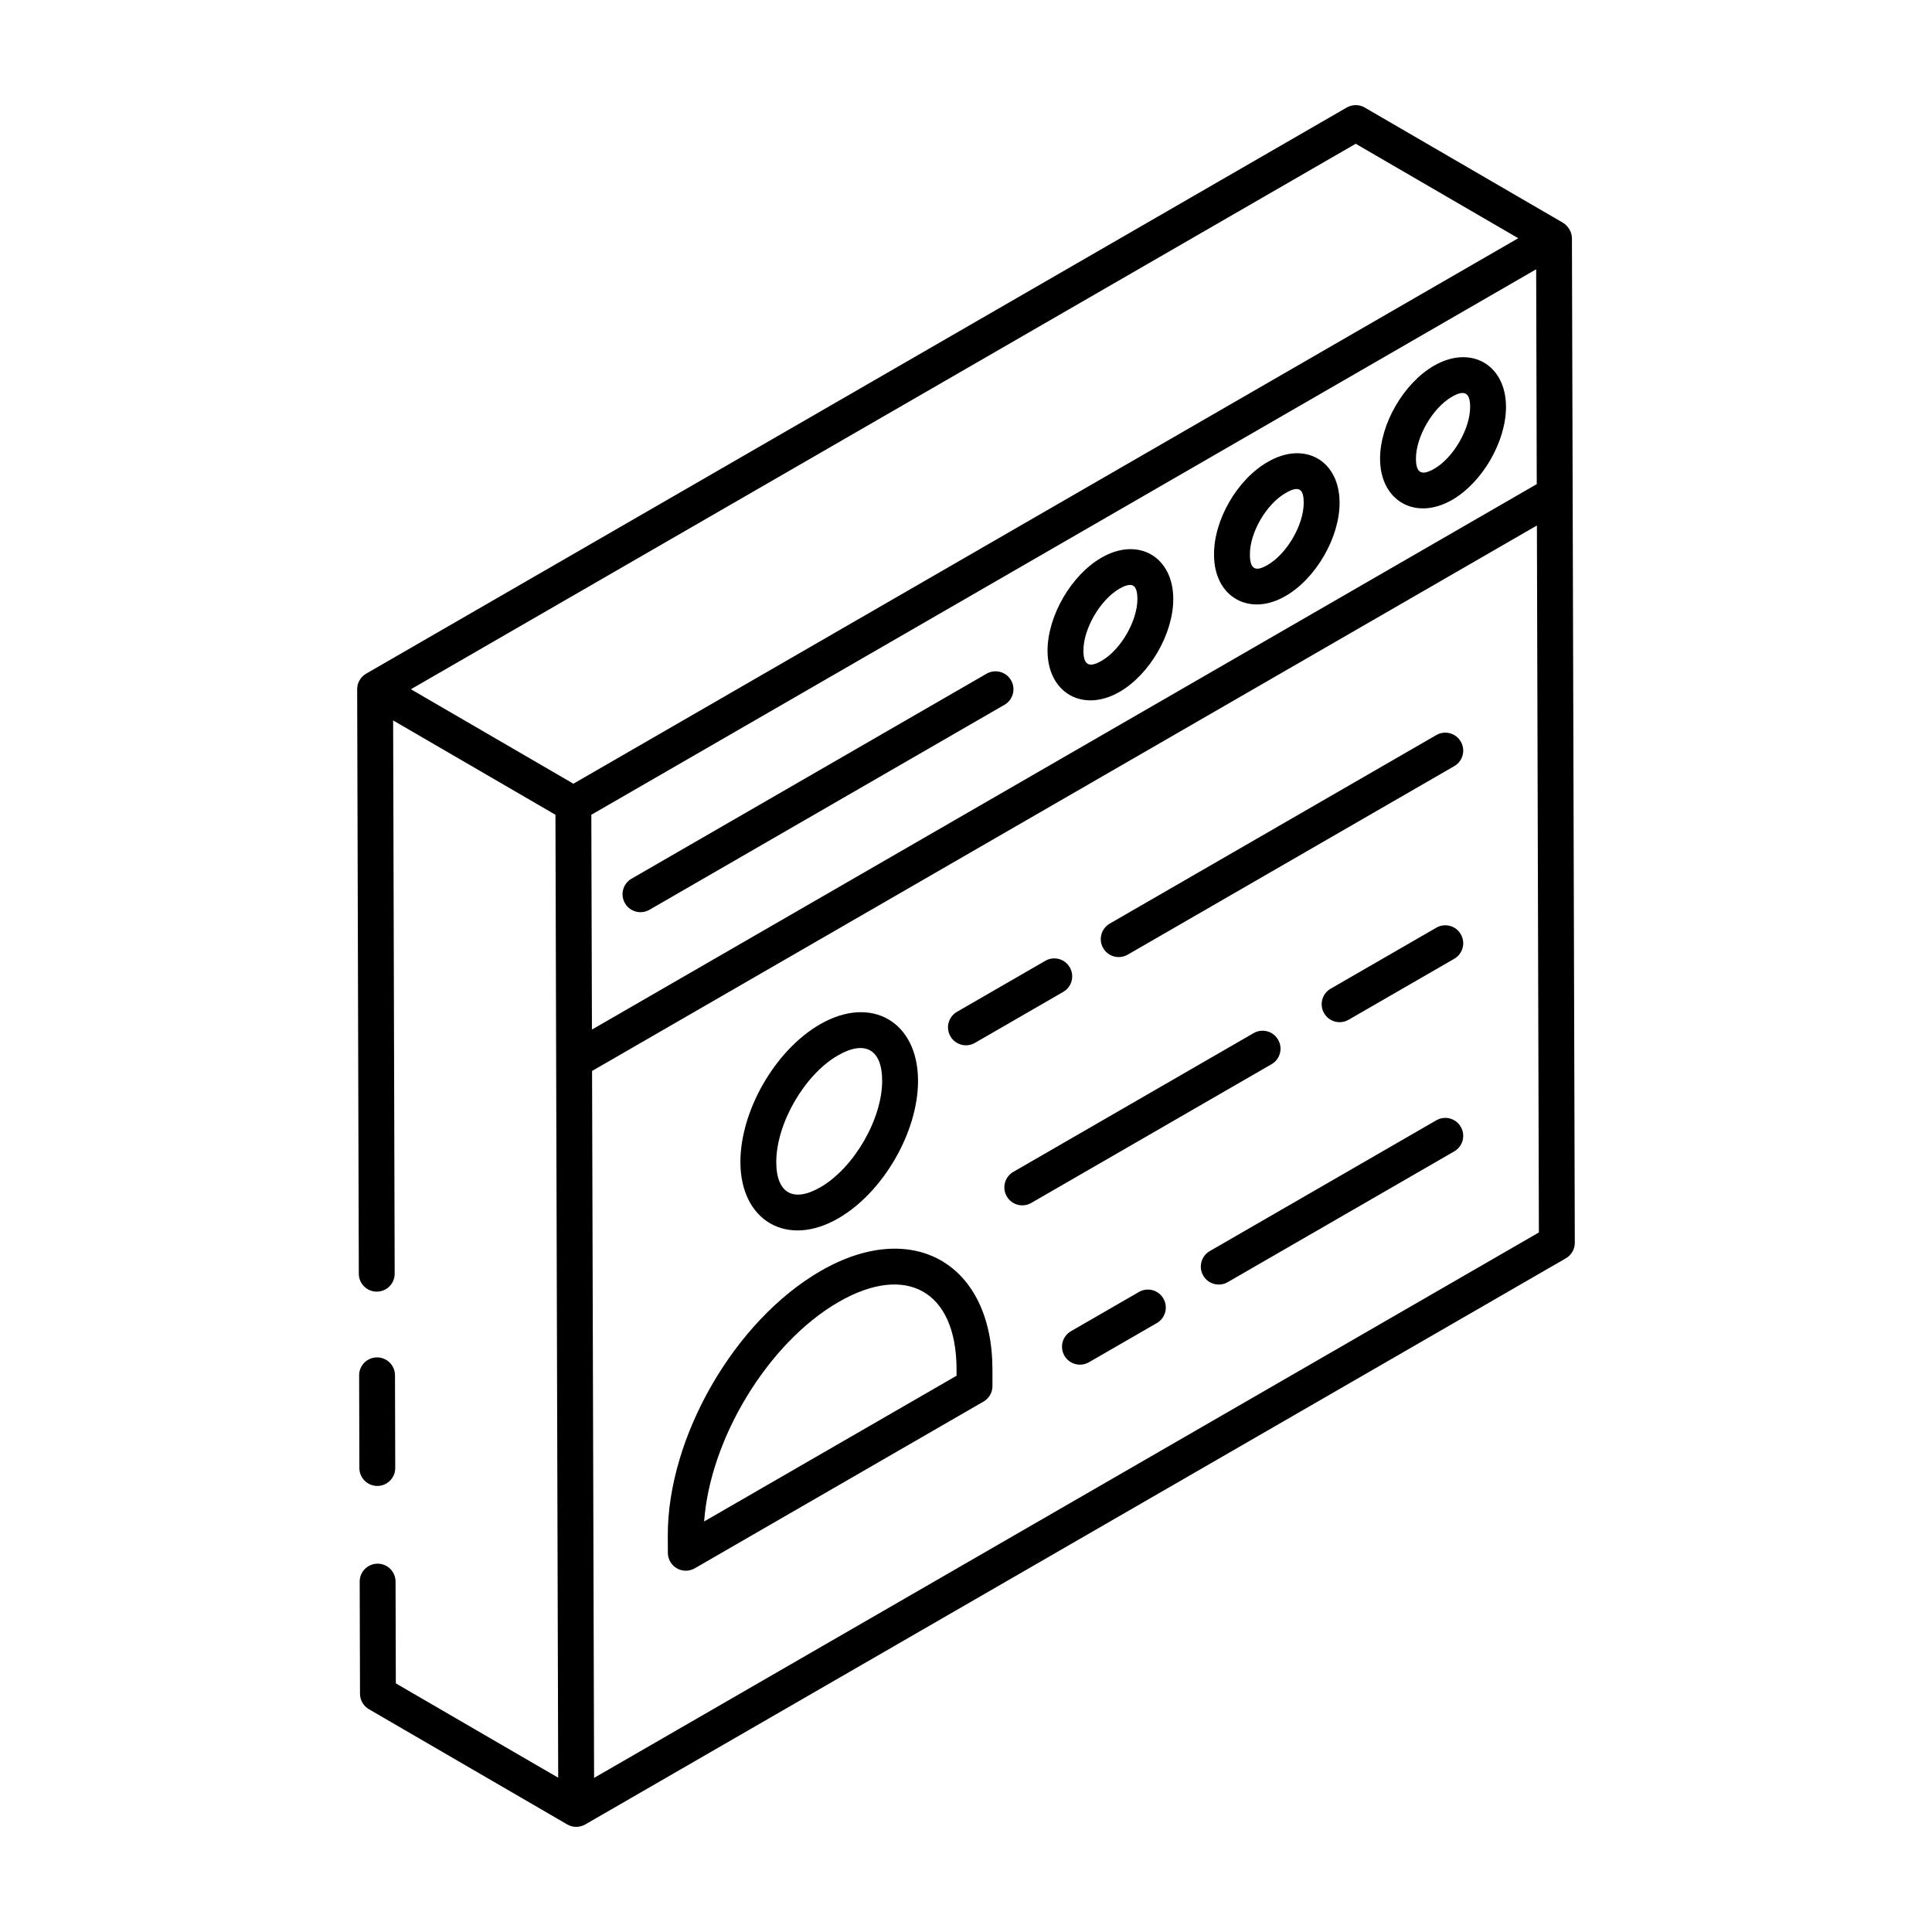
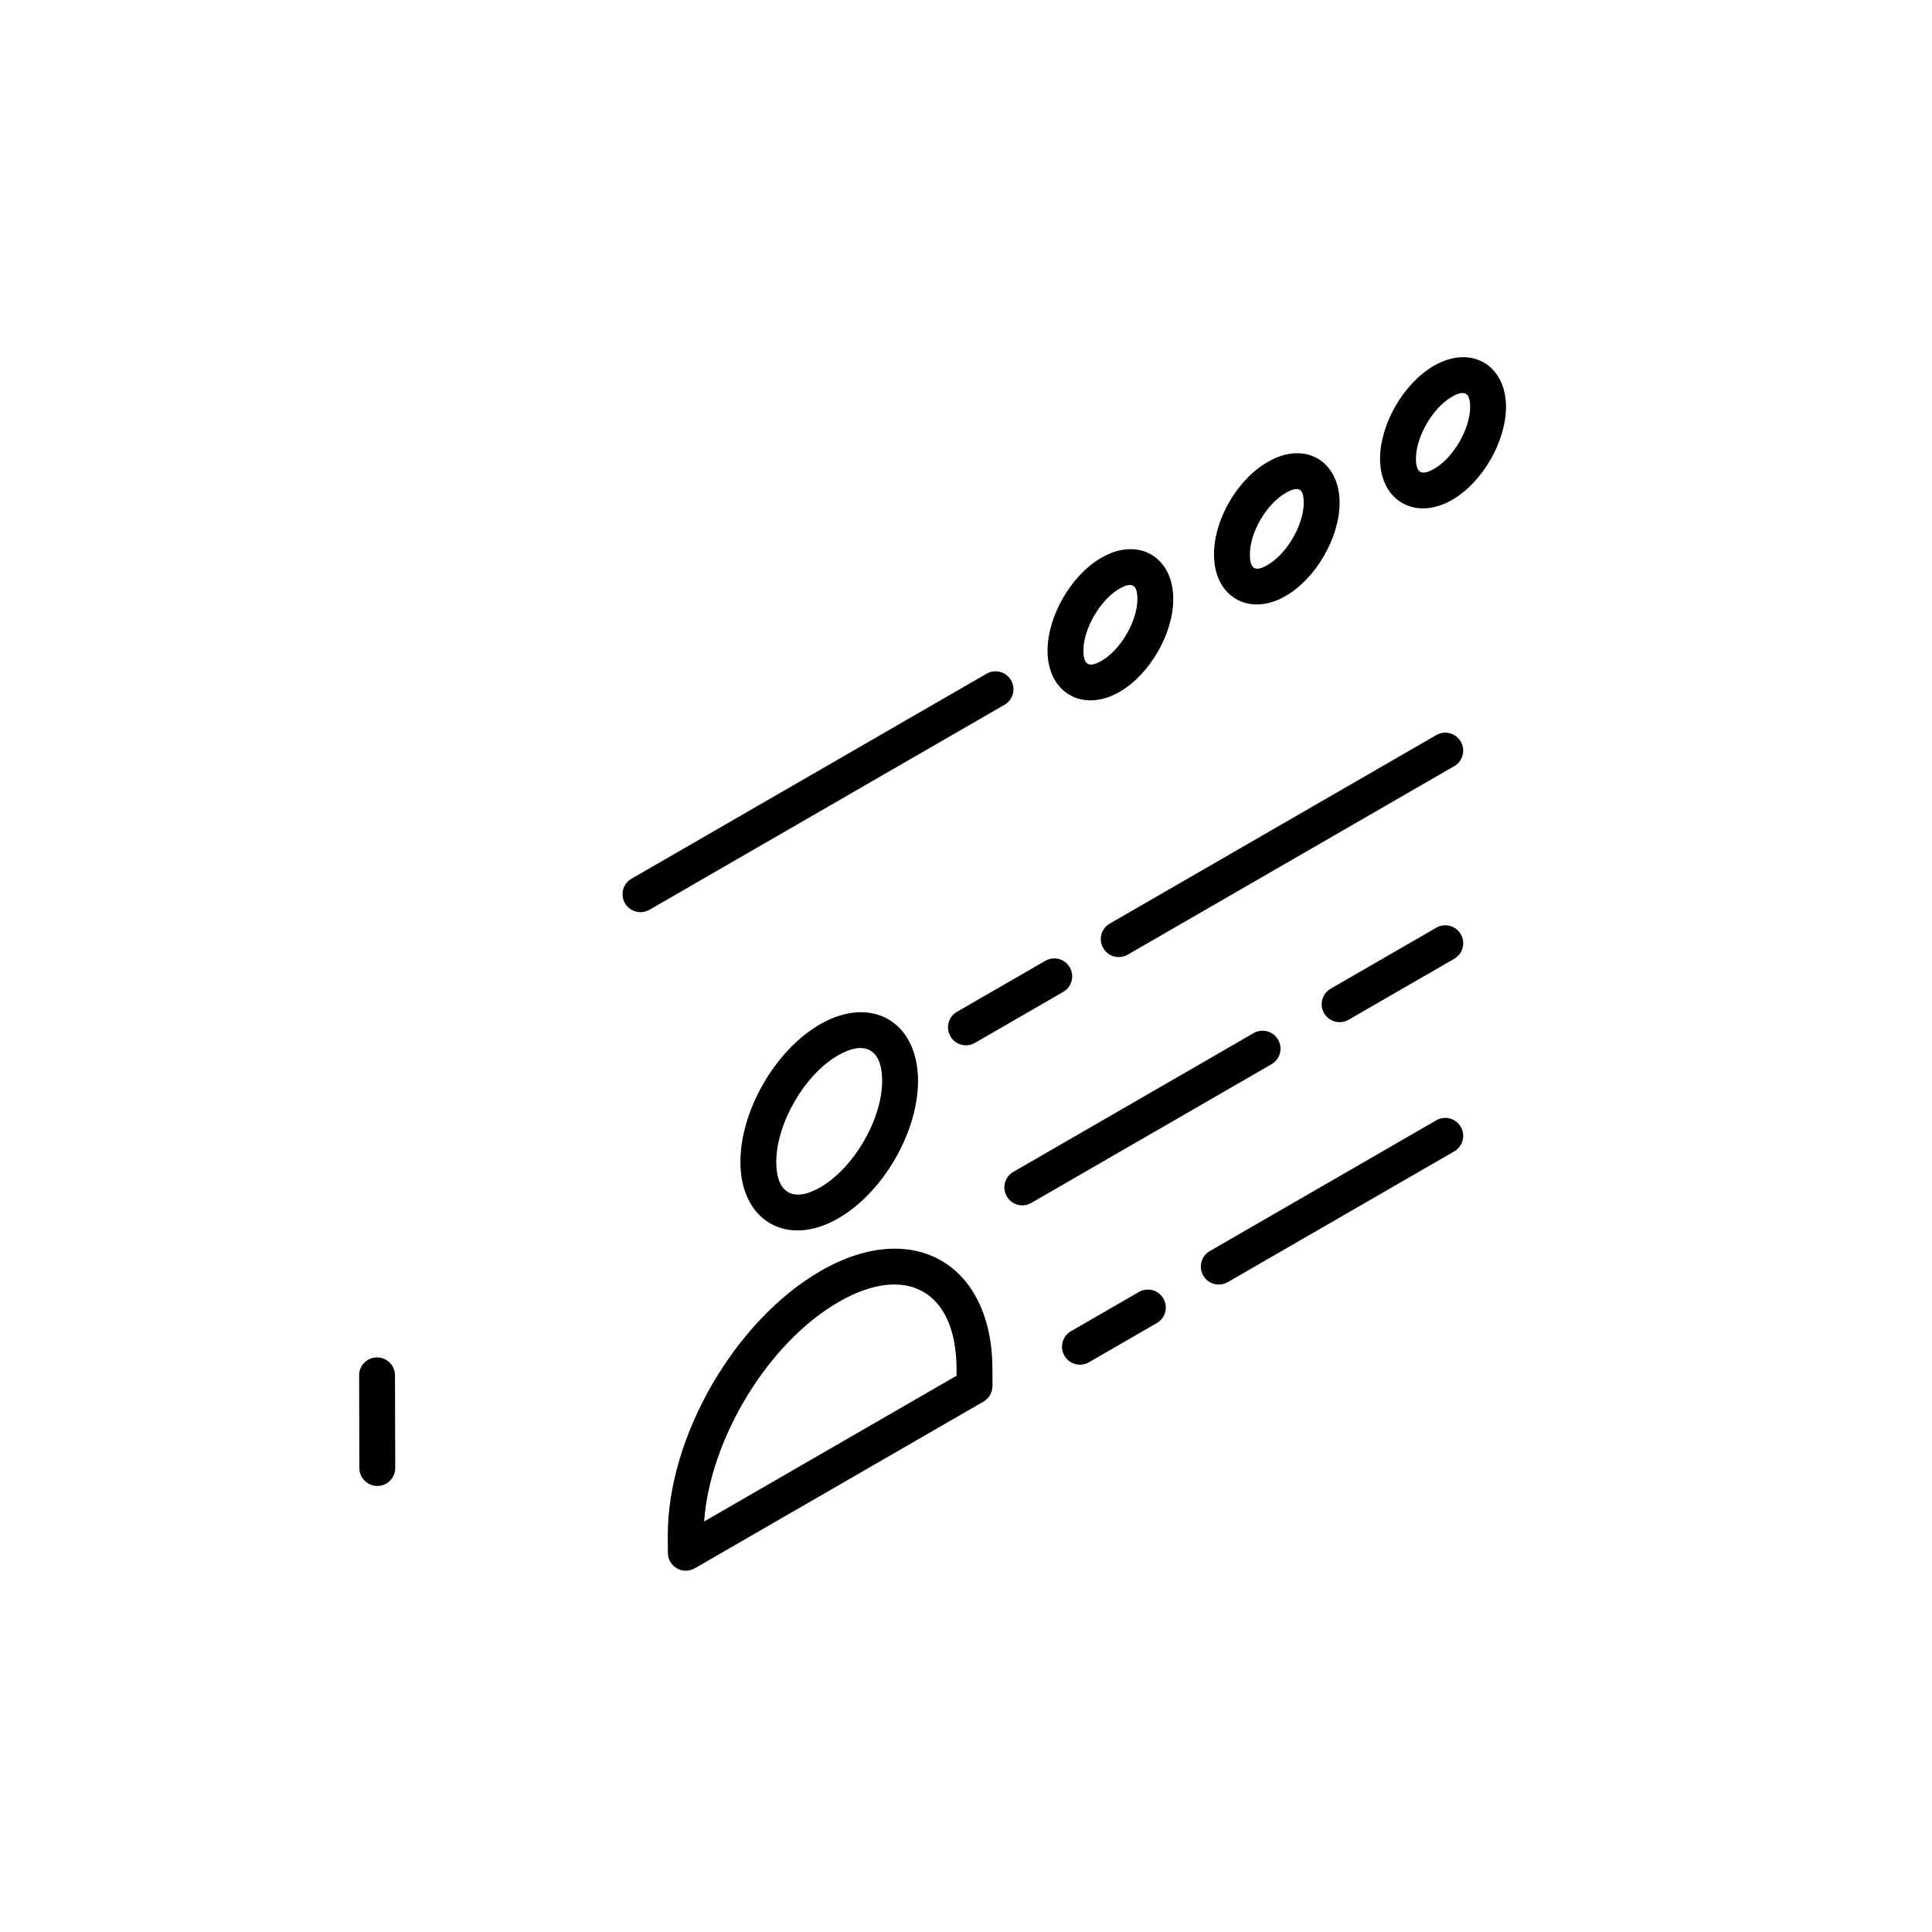
<svg xmlns="http://www.w3.org/2000/svg" fill="#000000" width="800px" height="800px" version="1.1" viewBox="144 144 512 512">
  <g>
    <path d="m244 537.79c2.629-0.004 4.754-2.141 4.742-4.766l-0.066-24.562c-0.008-2.617-2.137-4.738-4.754-4.738h-0.008c-2.629 0.004-4.754 2.141-4.742 4.766l0.066 24.562c0.008 2.617 2.137 4.738 4.754 4.738z" />
-     <path d="m561.34 473.33c-0.203-71.234-0.578-201.71-0.762-266.2-0.012-2.019-1.406-3.539-2.367-4.094-1.023-0.594-54.695-31.789-52.543-30.535-1.449-0.855-3.277-0.855-4.762-0.008l-259.88 150.04c-1.484 0.859-2.375 2.441-2.375 4.113 0 0.004 0.004 0.004 0.004 0.008s-0.004 0.004-0.004 0.008l0.438 154.9c0.008 2.617 2.137 4.738 4.754 4.738h0.008c2.629-0.008 4.754-2.141 4.742-4.766l-0.41-146.61c1.699 0.988 45.723 26.574 43.016 25 0.047 16.754 0.641 225.79 0.727 255.19l-43.027-25-0.074-26.984c-0.008-2.617-2.137-4.738-4.754-4.738h-0.008c-2.629 0.008-4.754 2.141-4.742 4.766l0.082 29.711c0.008 1.691 0.91 3.25 2.367 4.094 0.961 0.559 53.52 31.094 52.559 30.535 0.004 0.004 0.008 0.008 0.012 0.012 1.465 0.844 3.277 0.84 4.742-0.004l259.88-150.04c1.477-0.855 2.387-2.43 2.379-4.133zm-260.47-56.48c-0.004-0.977-0.172-60.691-0.16-56.926 58.871-33.988 191.27-110.43 250.39-144.56l0.156 56.934c-58.82 33.961-190.96 110.25-250.39 144.55zm202.41-234.75 43.07 25.031-250.39 144.56-43.07-25.031zm-201.84 433.06-0.355-124.21-0.18-63.137 250.39-144.55 0.527 187.35z" />
    <path d="m405.45 322.54-94.094 54.328c-2.273 1.312-3.055 4.219-1.734 6.492 1.293 2.266 4.203 3.055 6.488 1.742l94.094-54.328c2.273-1.312 3.055-4.219 1.734-6.492-1.309-2.285-4.215-3.047-6.488-1.742z" />
    <path d="m480.03 266.38c-8.133 4.602-14.406 15.461-14.297 24.668 0 11.23 9.457 16.488 19.02 10.859 7.992-4.629 14.25-15.457 14.25-24.648 0.004-11.273-9.301-16.48-18.973-10.879zm-0.074 27.32c-3.098 1.836-4.715 1.309-4.715-2.711-0.074-5.805 4.356-13.441 9.516-16.363 3.691-2.144 4.742-0.805 4.742 2.637 0 5.812-4.445 13.488-9.543 16.438z" />
    <path d="m435.88 291.8c-8.02 4.637-14.285 15.477-14.27 24.676 0.02 11.105 9.324 16.508 19.094 10.871 8.012-4.621 14.258-15.453 14.223-24.641-0.02-11.219-9.344-16.539-19.047-10.906zm0.074 27.309c-3.172 1.836-4.82 1.344-4.836-2.664-0.02-5.801 4.43-13.473 9.516-16.414 3.254-1.863 4.773-1.285 4.789 2.695 0.02 5.805-4.402 13.461-9.469 16.383z" />
    <path d="m524 240.93c-8.02 4.633-14.285 15.469-14.27 24.676 0.02 11.125 9.355 16.488 19.105 10.867 8.02-4.633 14.285-15.469 14.27-24.668-0.02-11.184-9.344-16.516-19.105-10.875zm0.086 27.305c-3.199 1.832-4.828 1.316-4.848-2.66-0.02-5.805 4.43-13.48 9.516-16.414 3.566-2.066 4.832-0.871 4.848 2.66 0.016 5.809-4.43 13.48-9.516 16.414z" />
    <path d="m445.82 486.39-18 10.391c-2.273 1.312-3.055 4.219-1.734 6.492 1.293 2.266 4.203 3.055 6.488 1.742l18-10.391c2.273-1.312 3.055-4.219 1.734-6.492-1.309-2.285-4.223-3.062-6.488-1.742z" />
    <path d="m524.64 440.89-60.035 34.66c-2.273 1.312-3.055 4.219-1.734 6.492 1.293 2.266 4.203 3.055 6.488 1.742l60.035-34.66c2.273-1.312 3.055-4.219 1.734-6.492-1.309-2.285-4.223-3.051-6.488-1.742z" />
    <path d="m482.71 419.53c-1.309-2.285-4.215-3.043-6.488-1.742l-63.684 36.77c-2.273 1.312-3.055 4.219-1.734 6.492 1.293 2.266 4.203 3.055 6.488 1.742l63.684-36.77c2.273-1.309 3.055-4.215 1.734-6.492z" />
    <path d="m524.64 389.85-28.008 16.168c-2.273 1.312-3.055 4.219-1.734 6.492 1.293 2.258 4.195 3.059 6.488 1.742l28.008-16.168c2.273-1.312 3.055-4.219 1.734-6.492-1.297-2.281-4.215-3.062-6.488-1.742z" />
    <path d="m402.36 420.38 23.41-13.52c2.273-1.312 3.055-4.219 1.734-6.492-1.309-2.285-4.223-3.059-6.488-1.742l-23.41 13.52c-2.273 1.312-3.055 4.219-1.734 6.492 1.297 2.266 4.203 3.055 6.488 1.742z" />
    <path d="m524.64 338.8-86.547 49.965c-2.273 1.312-3.055 4.219-1.734 6.492 1.293 2.266 4.203 3.055 6.488 1.742l86.547-49.965c2.273-1.312 3.055-4.219 1.734-6.492-1.309-2.281-4.223-3.059-6.488-1.742z" />
    <path d="m361.49 480.81c-22.789 13.152-40.594 43.988-40.52 70.195l0.02 4.516c0.008 1.695 0.918 3.258 2.387 4.102 1.465 0.844 3.277 0.84 4.742-0.004l76.52-44.184c1.477-0.855 2.375-2.426 2.375-4.125l-0.008-4.519c-0.078-28.008-21.164-40.043-45.516-25.98zm36.008 27.773-66.895 38.621c1.578-21.945 16.934-47.367 35.637-58.16 17.852-10.309 31.199-3.043 31.258 17.77z" />
    <path d="m366.16 466.87c11.891-6.863 21.176-22.914 21.129-36.543-0.059-15.508-12.305-22.762-26-14.859-11.863 6.852-21.117 22.914-21.074 36.574 0.059 15.43 12.297 22.711 25.945 14.828zm-0.121-43.164c7.137-4.133 11.723-1.66 11.742 6.652 0.027 10.188-7.465 23.137-16.375 28.281-7.113 4.113-11.668 1.613-11.688-6.617-0.027-10.227 7.445-23.188 16.32-28.316z" />
  </g>
</svg>